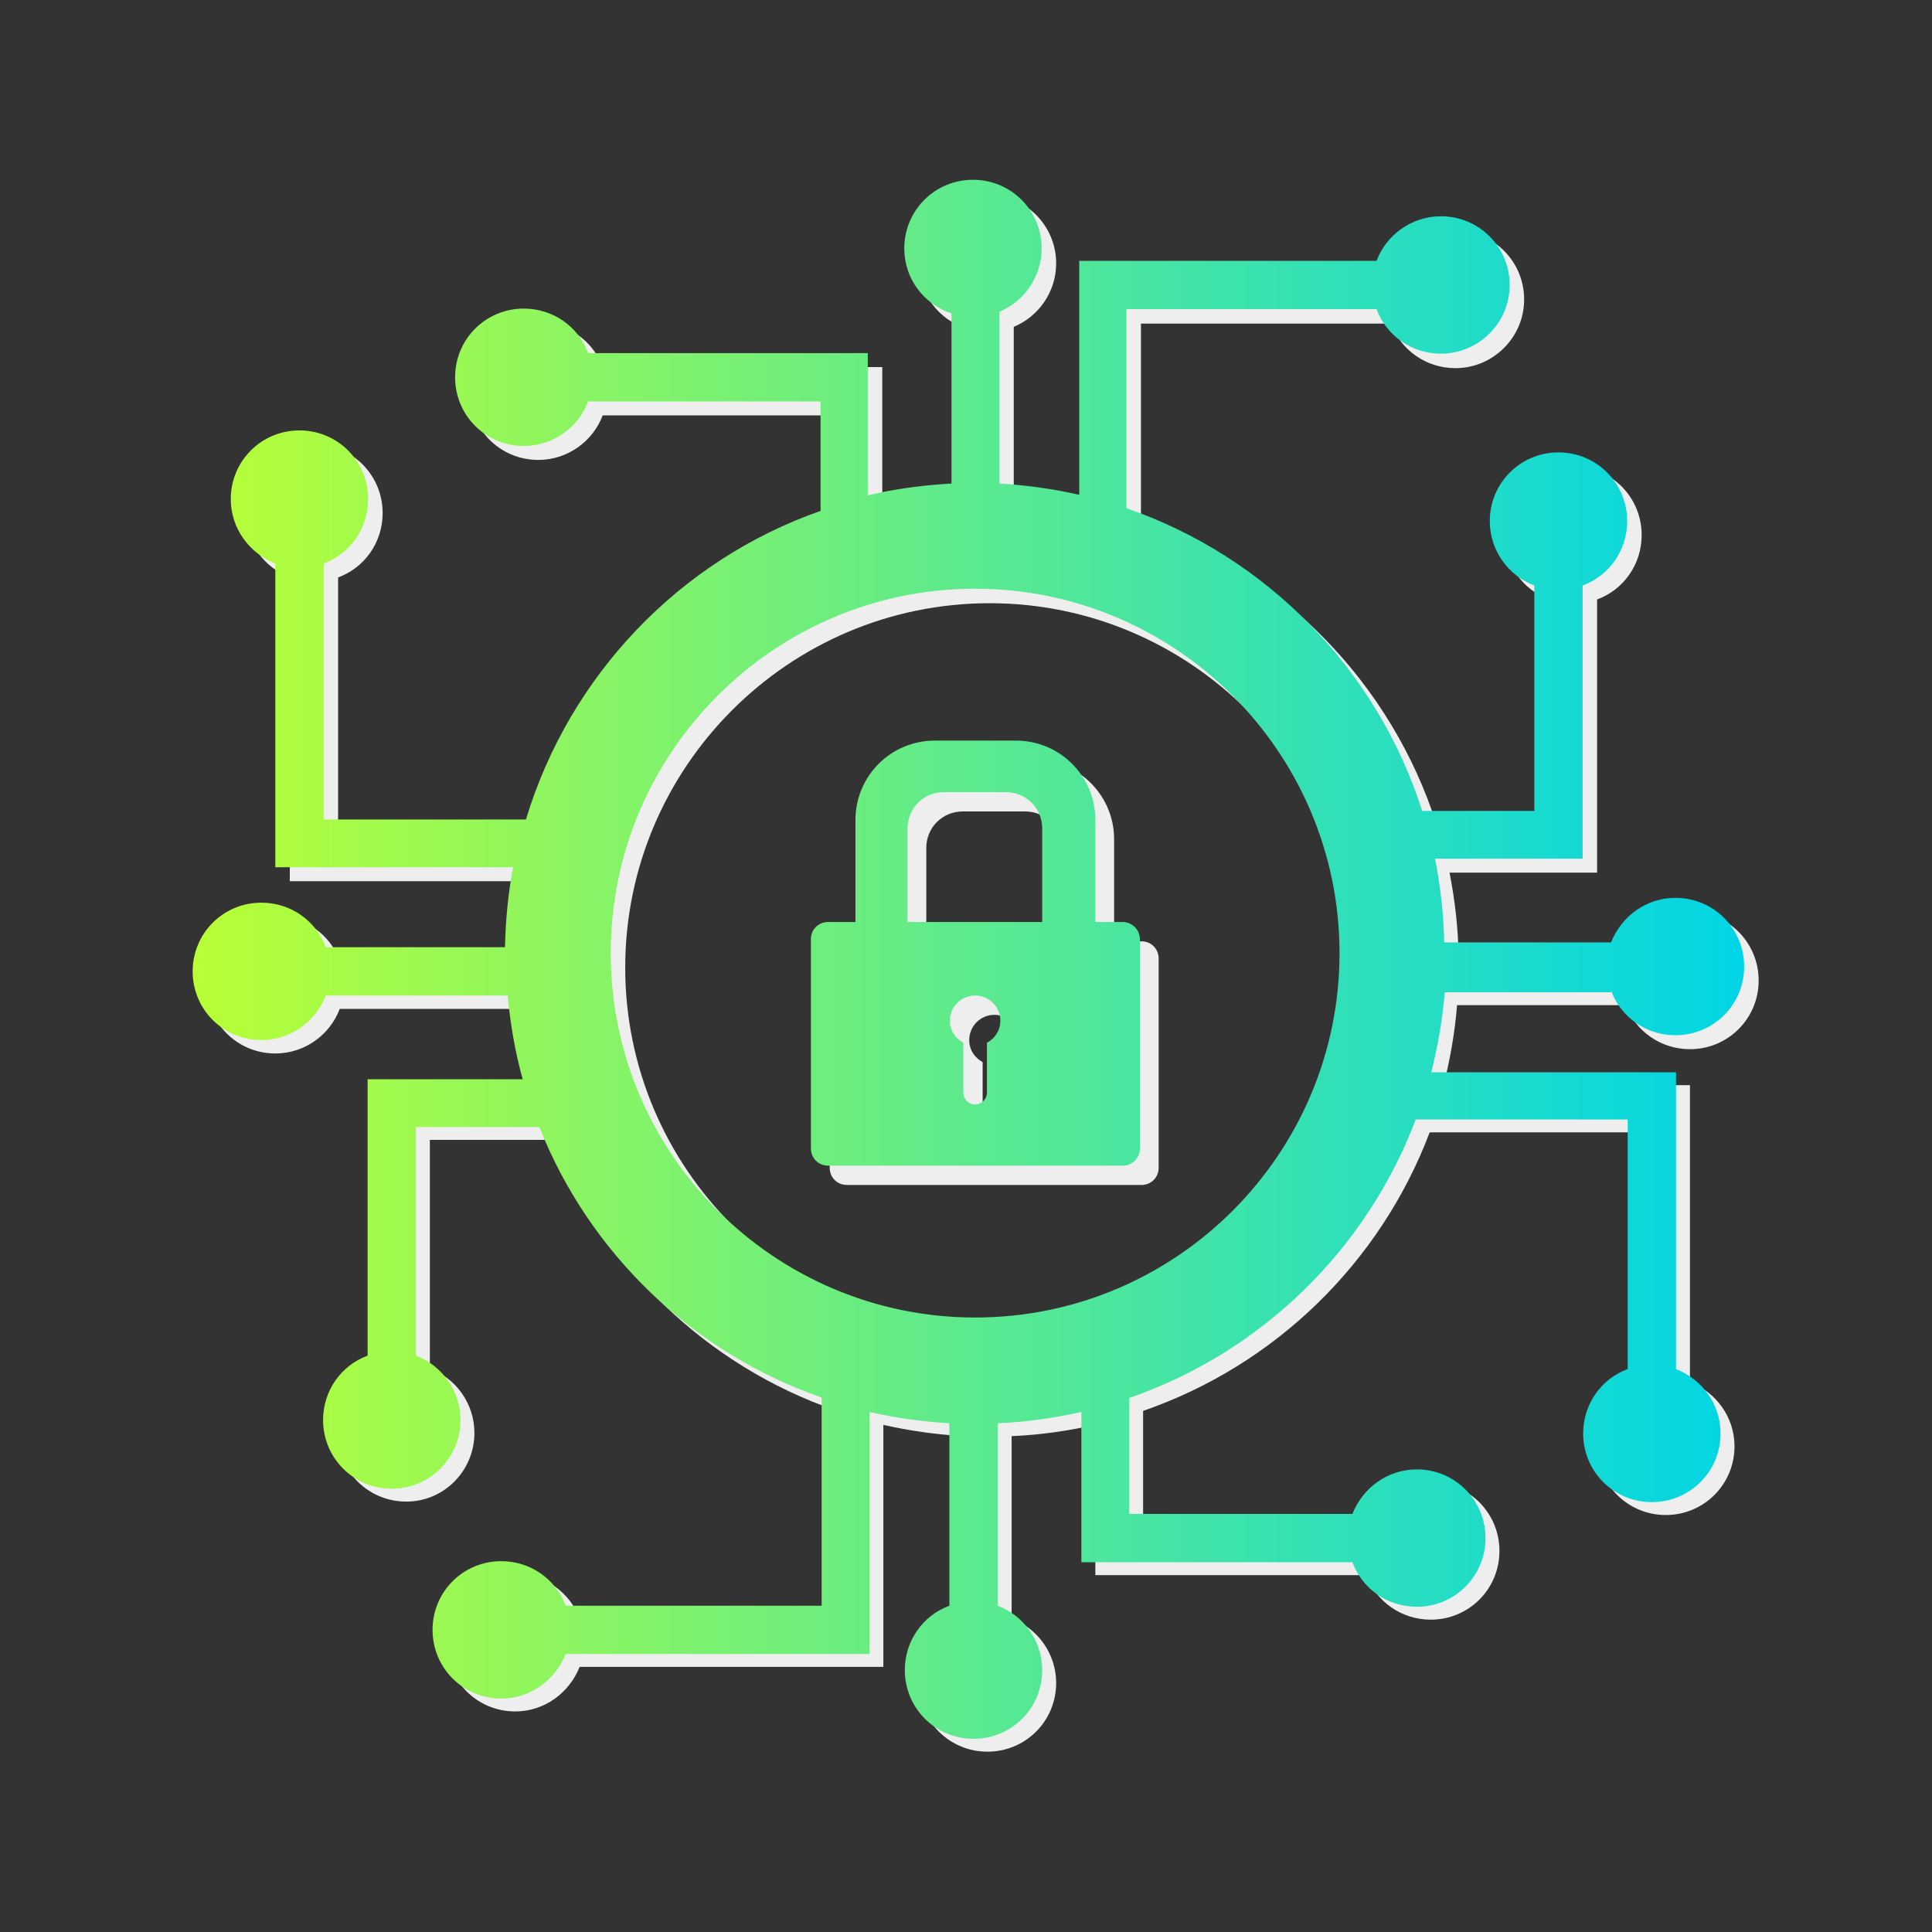
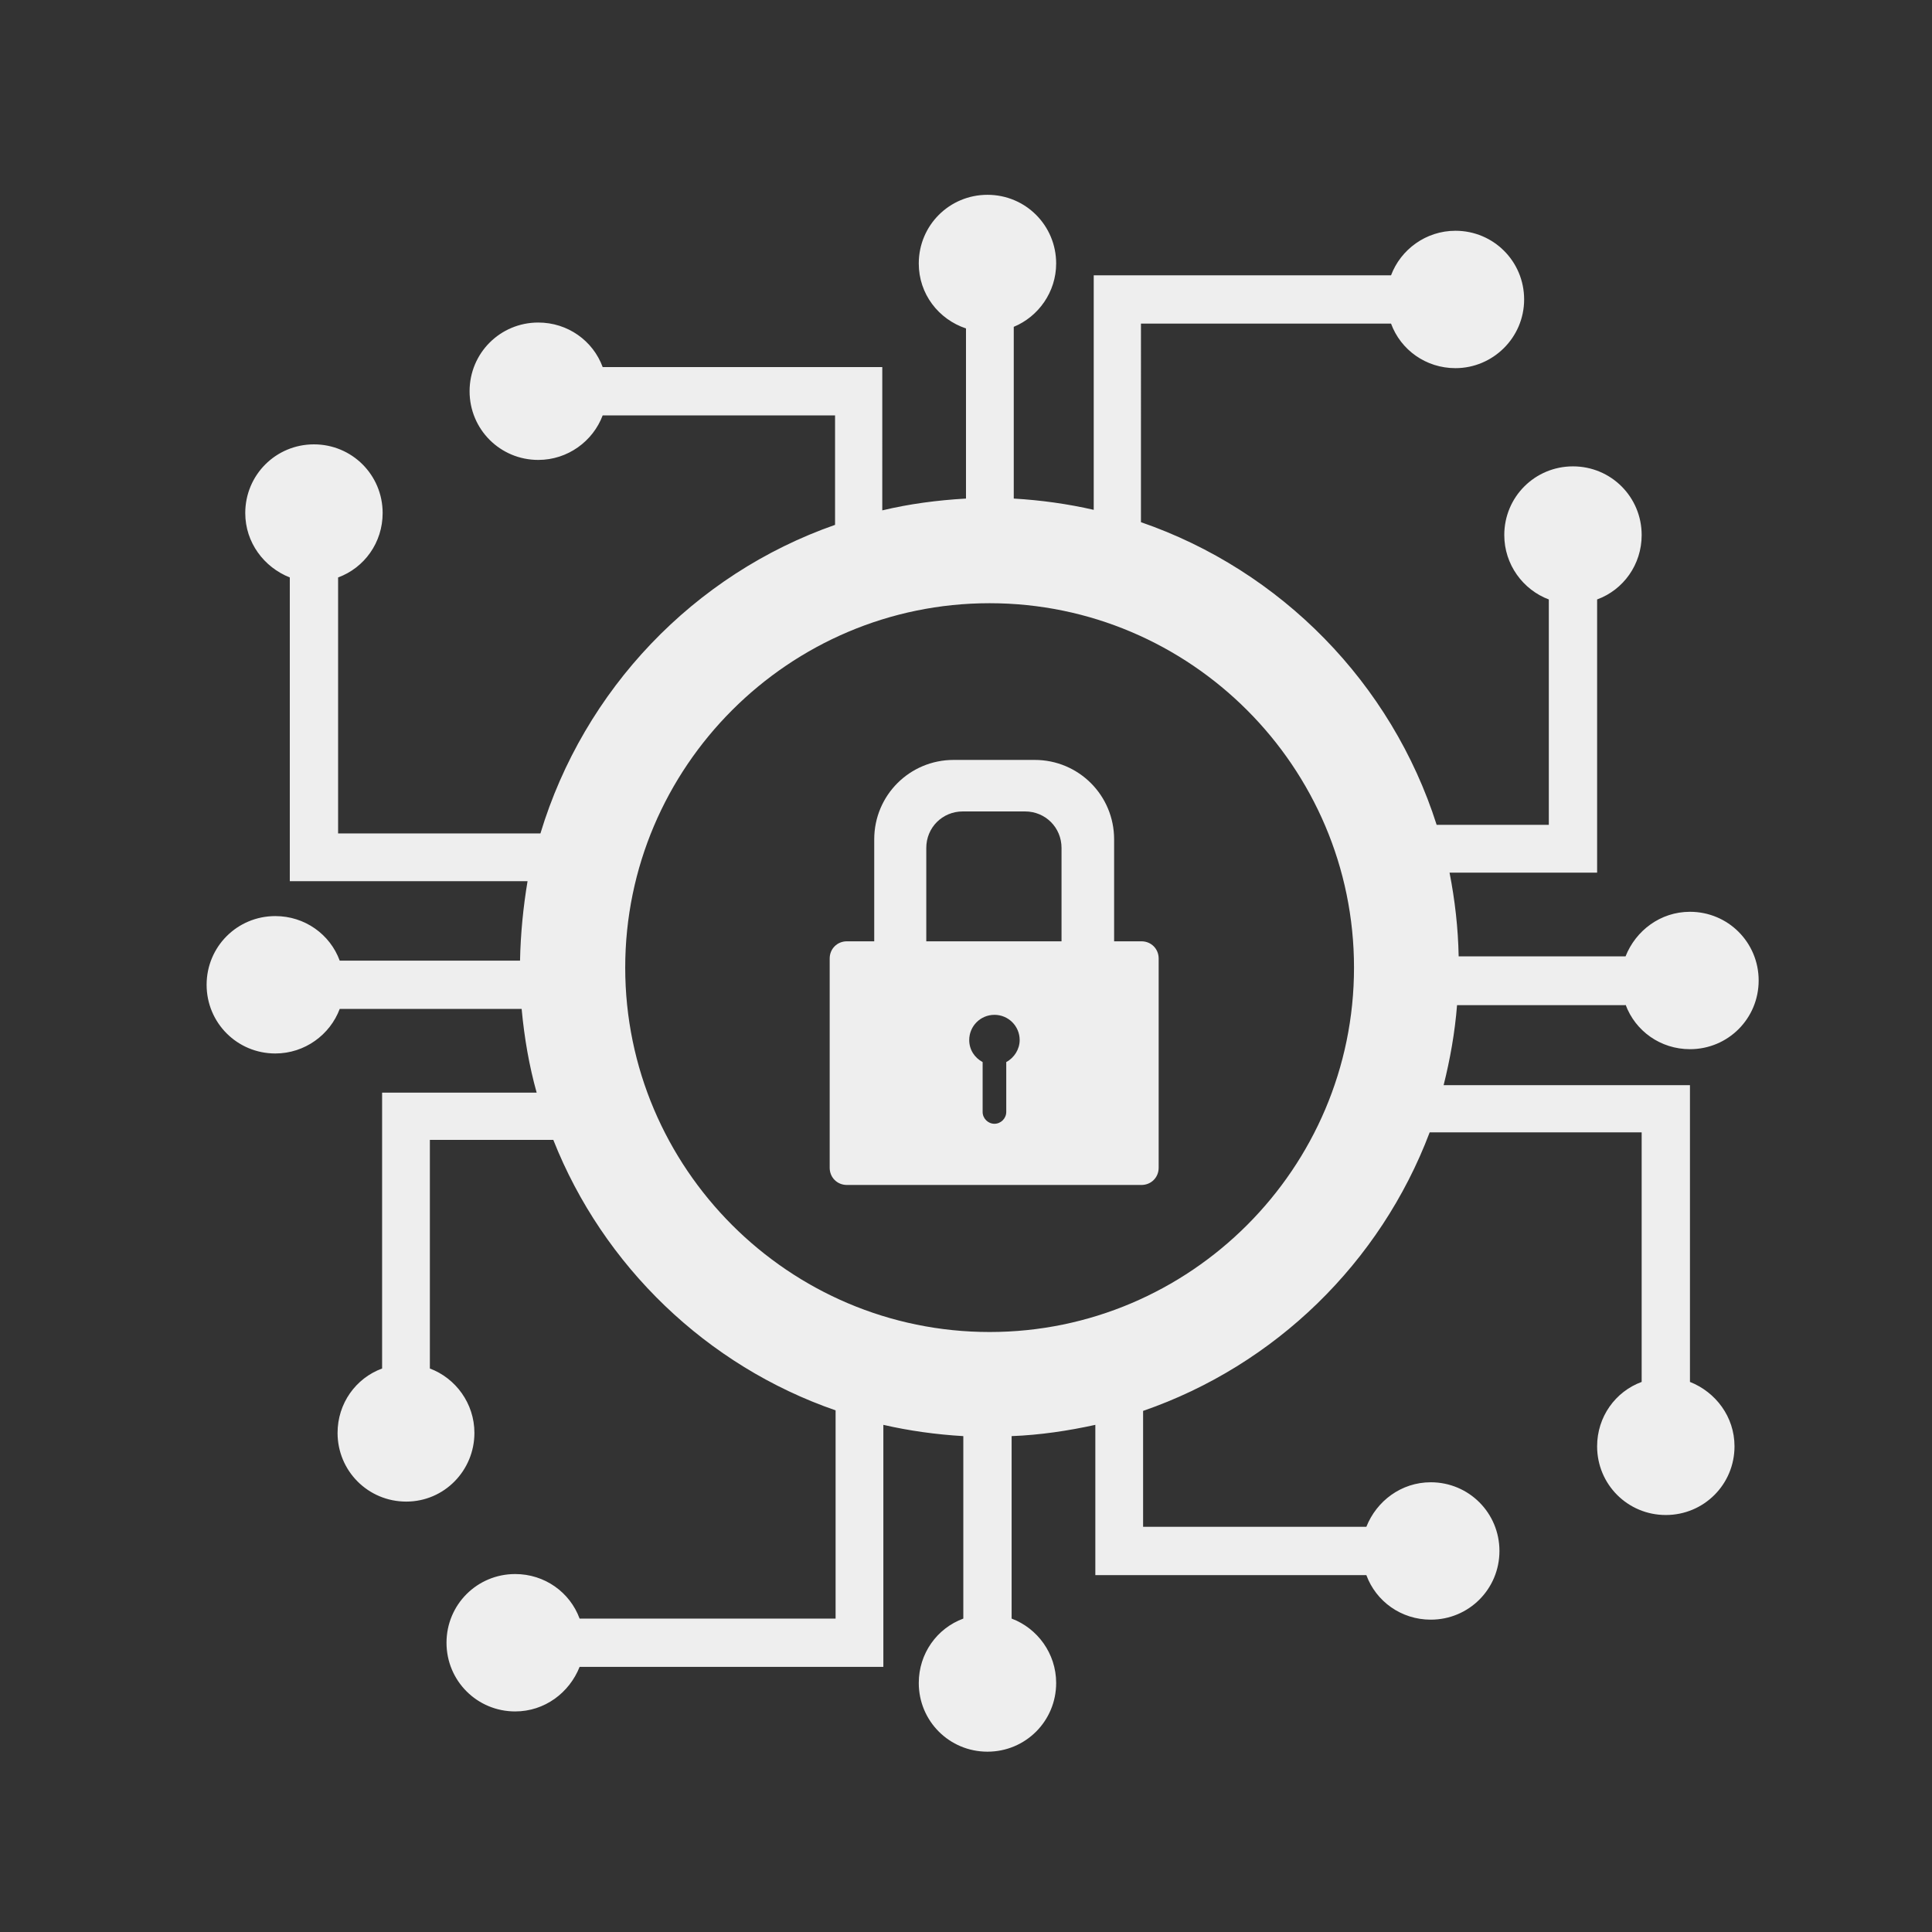
<svg xmlns="http://www.w3.org/2000/svg" version="1.1" id="Layer_1" x="0px" y="0px" viewBox="0 0 360 360" style="enable-background:new 0 0 360 360;" xml:space="preserve">
  <rect x="0" y="0" width="360" height="360" fill="#333333" stroke="none" />
  <style type="text/css">
	.st0{fill:#EEEEEE;}
	.st1{fill:url(#SVGID_1_);}
	.st2{fill:url(#SVGID_2_);}
</style>
  <path class="st0" d="M212.7,175.4h-5.1v-19c0-8.2-6.6-14.8-14.8-14.8h-15.1c-8.2,0-14.8,6.6-14.8,14.8v19h-5.1  c-1.8,0-3.2,1.4-3.2,3.2v39c0,1.8,1.4,3.2,3.2,3.2h54.9c1.8,0,3.2-1.4,3.2-3.2v-39C215.9,176.8,214.5,175.4,212.7,175.4z   M187.5,197.9v9.3c0,1.2-1,2.2-2.2,2.2c-1.2,0-2.2-1-2.2-2.2v-9.3c-1.5-0.8-2.5-2.3-2.5-4.1c0-2.6,2.1-4.7,4.7-4.7  c2.6,0,4.7,2.1,4.7,4.7C190,195.5,189,197.1,187.5,197.9z M197.8,175.4h-25.2V158c0-3.8,3-6.8,6.8-6.8H191c3.8,0,6.8,3,6.8,6.8  V175.4z" />
  <path class="st0" d="M302.9,187.2c1.8,4.9,6.5,8.3,12,8.3c7.1,0,12.8-5.7,12.8-12.8c0-7.1-5.7-12.8-12.8-12.8  c-5.5,0-10.1,3.5-12,8.3h-31.1c-0.1-5.3-0.7-10.5-1.7-15.6h27.5v-50.9c4.9-1.8,8.3-6.5,8.3-12c0-7.1-5.7-12.8-12.8-12.8  c-7.1,0-12.8,5.7-12.8,12.8c0,5.5,3.5,10.2,8.3,12v42h-20.9c-8.4-26.4-29-47.4-55.1-56.4V60.3h46.6c1.8,4.9,6.5,8.3,12,8.3  c7,0,12.8-5.7,12.8-12.8c0-7.1-5.7-12.8-12.8-12.8c-5.5,0-10.2,3.5-12,8.3h-55.4V95c-4.8-1.1-9.8-1.8-14.9-2.1v-32  c4.6-1.9,7.9-6.5,7.9-11.8c0-7.1-5.7-12.8-12.8-12.8c-7.1,0-12.8,5.7-12.8,12.8c0,5.7,3.7,10.4,8.8,12.1v31.7  c-5.3,0.3-10.6,1-15.6,2.2V68.4h-52.1c-1.8-4.9-6.5-8.3-12-8.3c-7.1,0-12.8,5.7-12.8,12.8c0,7.1,5.7,12.8,12.8,12.8  c5.5,0,10.2-3.5,12-8.3h43.3v20.4c-26.3,9.2-46.8,30.7-54.9,57.5H63v-47.7c4.9-1.8,8.3-6.5,8.3-12c0-7.1-5.7-12.8-12.8-12.8  s-12.8,5.7-12.8,12.8c0,5.5,3.5,10.1,8.3,12v56.6h44.3C97.5,169,97,174,96.9,179H63.3c-1.8-4.9-6.5-8.3-12-8.3  c-7.1,0-12.8,5.7-12.8,12.8c0,7.1,5.7,12.8,12.8,12.8c5.5,0,10.2-3.5,12-8.3h33.9c0.5,5.4,1.4,10.6,2.8,15.6H71.2V255  c-4.9,1.8-8.3,6.5-8.3,12c0,7.1,5.7,12.8,12.8,12.8S88.4,274,88.4,267c0-5.5-3.5-10.2-8.3-12v-42.6h23c9.3,23.5,28.6,42.1,52.6,50.4  v38.8H108c-1.8-4.9-6.5-8.3-12-8.3c-7.1,0-12.8,5.7-12.8,12.8c0,7.1,5.7,12.8,12.8,12.8c5.5,0,10.1-3.5,12-8.3h56.6v-45.1  c4.8,1.1,9.8,1.8,14.9,2.1v34c-4.9,1.8-8.3,6.5-8.3,12c0,7.1,5.7,12.8,12.8,12.8c7.1,0,12.8-5.7,12.8-12.8c0-5.5-3.5-10.2-8.3-12  v-34c5.3-0.2,10.6-1,15.6-2.1v28h50.5c1.8,4.9,6.5,8.3,12,8.3c7.1,0,12.8-5.7,12.8-12.8s-5.7-12.8-12.8-12.8c-5.5,0-10.1,3.5-12,8.3  h-41.6v-21.6c24.6-8.5,44.2-27.6,53.4-51.9h39.5v46.5c-4.9,1.8-8.3,6.5-8.3,12c0,7.1,5.7,12.8,12.8,12.8s12.8-5.7,12.8-12.8  c0-5.5-3.5-10.1-8.3-12v-55.3H269c1.2-4.8,2.1-9.8,2.5-14.9H302.9z M184.4,248.2c-37.4,0-67.9-30.5-67.9-67.9s30.5-67.9,67.9-67.9  s67.9,30.5,67.9,67.9S221.8,248.2,184.4,248.2z" />
  <linearGradient id="SVGID_1_" gradientUnits="userSpaceOnUse" x1="36.342" y1="177.584" x2="327.295" y2="177.584">
    <stop offset="0" style="stop-color:#B8FF36" />
    <stop offset="1" style="stop-color:#00D5E6" />
  </linearGradient>
-   <path class="st1" d="M209.2,171.8h-5.1v-19c0-8.2-6.6-14.8-14.8-14.8h-15.1c-8.2,0-14.8,6.6-14.8,14.8v19h-5.1  c-1.8,0-3.2,1.4-3.2,3.2v39c0,1.8,1.4,3.2,3.2,3.2h54.9c1.8,0,3.2-1.4,3.2-3.2v-39C212.4,173.2,210.9,171.8,209.2,171.8z   M183.9,194.3v9.3c0,1.2-1,2.2-2.2,2.2c-1.2,0-2.2-1-2.2-2.2v-9.3c-1.5-0.8-2.5-2.3-2.5-4.1c0-2.6,2.1-4.7,4.7-4.7  c2.6,0,4.7,2.1,4.7,4.7C186.4,192,185.4,193.5,183.9,194.3z M194.3,171.8h-25.2v-17.4c0-3.8,3-6.8,6.8-6.8h11.5c3.8,0,6.8,3,6.8,6.8  V171.8z" />
  <linearGradient id="SVGID_2_" gradientUnits="userSpaceOnUse" x1="35.948" y1="178.668" x2="324.952" y2="178.668">
    <stop offset="0" style="stop-color:#B8FF36" />
    <stop offset="1" style="stop-color:#00D5E6" />
  </linearGradient>
-   <path class="st2" d="M300.2,184.6c1.8,4.9,6.5,8.3,12,8.3c7.1,0,12.8-5.7,12.8-12.8c0-7.1-5.7-12.8-12.8-12.8  c-5.5,0-10.1,3.5-12,8.3h-31.1c-0.1-5.3-0.7-10.5-1.7-15.6h27.5v-50.9c4.9-1.8,8.3-6.5,8.3-12c0-7.1-5.7-12.8-12.8-12.8  c-7.1,0-12.8,5.7-12.8,12.8c0,5.5,3.5,10.2,8.3,12v42h-20.9c-8.4-26.4-29-47.4-55.1-56.4V57.6h46.6c1.8,4.9,6.5,8.3,12,8.3  c7,0,12.8-5.7,12.8-12.8c0-7.1-5.7-12.8-12.8-12.8c-5.5,0-10.2,3.5-12,8.3h-55.4v43.6c-4.8-1.1-9.8-1.8-14.9-2.1v-32  c4.6-1.9,7.9-6.5,7.9-11.8c0-7.1-5.7-12.8-12.8-12.8c-7.1,0-12.8,5.7-12.8,12.8c0,5.7,3.7,10.4,8.8,12.1v31.7  c-5.3,0.3-10.6,1-15.6,2.2V65.8h-52.1c-1.8-4.9-6.5-8.3-12-8.3c-7.1,0-12.8,5.7-12.8,12.8c0,7.1,5.7,12.8,12.8,12.8  c5.5,0,10.2-3.5,12-8.3h43.3v20.4c-26.3,9.2-46.8,30.7-54.9,57.5H60.3v-47.7c4.9-1.8,8.3-6.5,8.3-12c0-7.1-5.7-12.8-12.8-12.8  s-12.8,5.7-12.8,12.8c0,5.5,3.5,10.1,8.3,12v56.6h44.3c-0.9,4.8-1.4,9.8-1.5,14.9H60.7c-1.8-4.9-6.5-8.3-12-8.3  c-7.1,0-12.8,5.7-12.8,12.8c0,7.1,5.7,12.8,12.8,12.8c5.5,0,10.2-3.5,12-8.3h33.9c0.5,5.4,1.4,10.6,2.8,15.6H68.5v51.5  c-4.9,1.8-8.3,6.5-8.3,12c0,7.1,5.7,12.8,12.8,12.8c7.1,0,12.8-5.7,12.8-12.8c0-5.5-3.5-10.2-8.3-12v-42.6h23  c9.3,23.5,28.6,42.1,52.6,50.4v38.8h-47.7c-1.8-4.9-6.5-8.3-12-8.3c-7.1,0-12.8,5.7-12.8,12.8c0,7.1,5.7,12.8,12.8,12.8  c5.5,0,10.1-3.5,12-8.3h56.6v-45.1c4.8,1.1,9.8,1.8,14.9,2.1v34c-4.9,1.8-8.3,6.5-8.3,12c0,7.1,5.7,12.8,12.8,12.8  c7.1,0,12.8-5.7,12.8-12.8c0-5.5-3.5-10.2-8.3-12v-34c5.3-0.2,10.6-1,15.6-2.1v28h50.5c1.8,4.9,6.5,8.3,12,8.3  c7.1,0,12.8-5.7,12.8-12.8c0-7.1-5.7-12.8-12.8-12.8c-5.5,0-10.1,3.5-12,8.3h-41.6v-21.6c24.6-8.5,44.2-27.6,53.4-51.9h39.5v46.5  c-4.9,1.8-8.3,6.5-8.3,12c0,7.1,5.7,12.8,12.8,12.8s12.8-5.7,12.8-12.8c0-5.5-3.5-10.1-8.3-12v-55.3h-45.6c1.2-4.8,2.1-9.8,2.5-14.9  H300.2z M181.7,245.5c-37.4,0-67.9-30.5-67.9-67.9s30.5-67.9,67.9-67.9s67.9,30.5,67.9,67.9S219.2,245.5,181.7,245.5z" />
</svg>